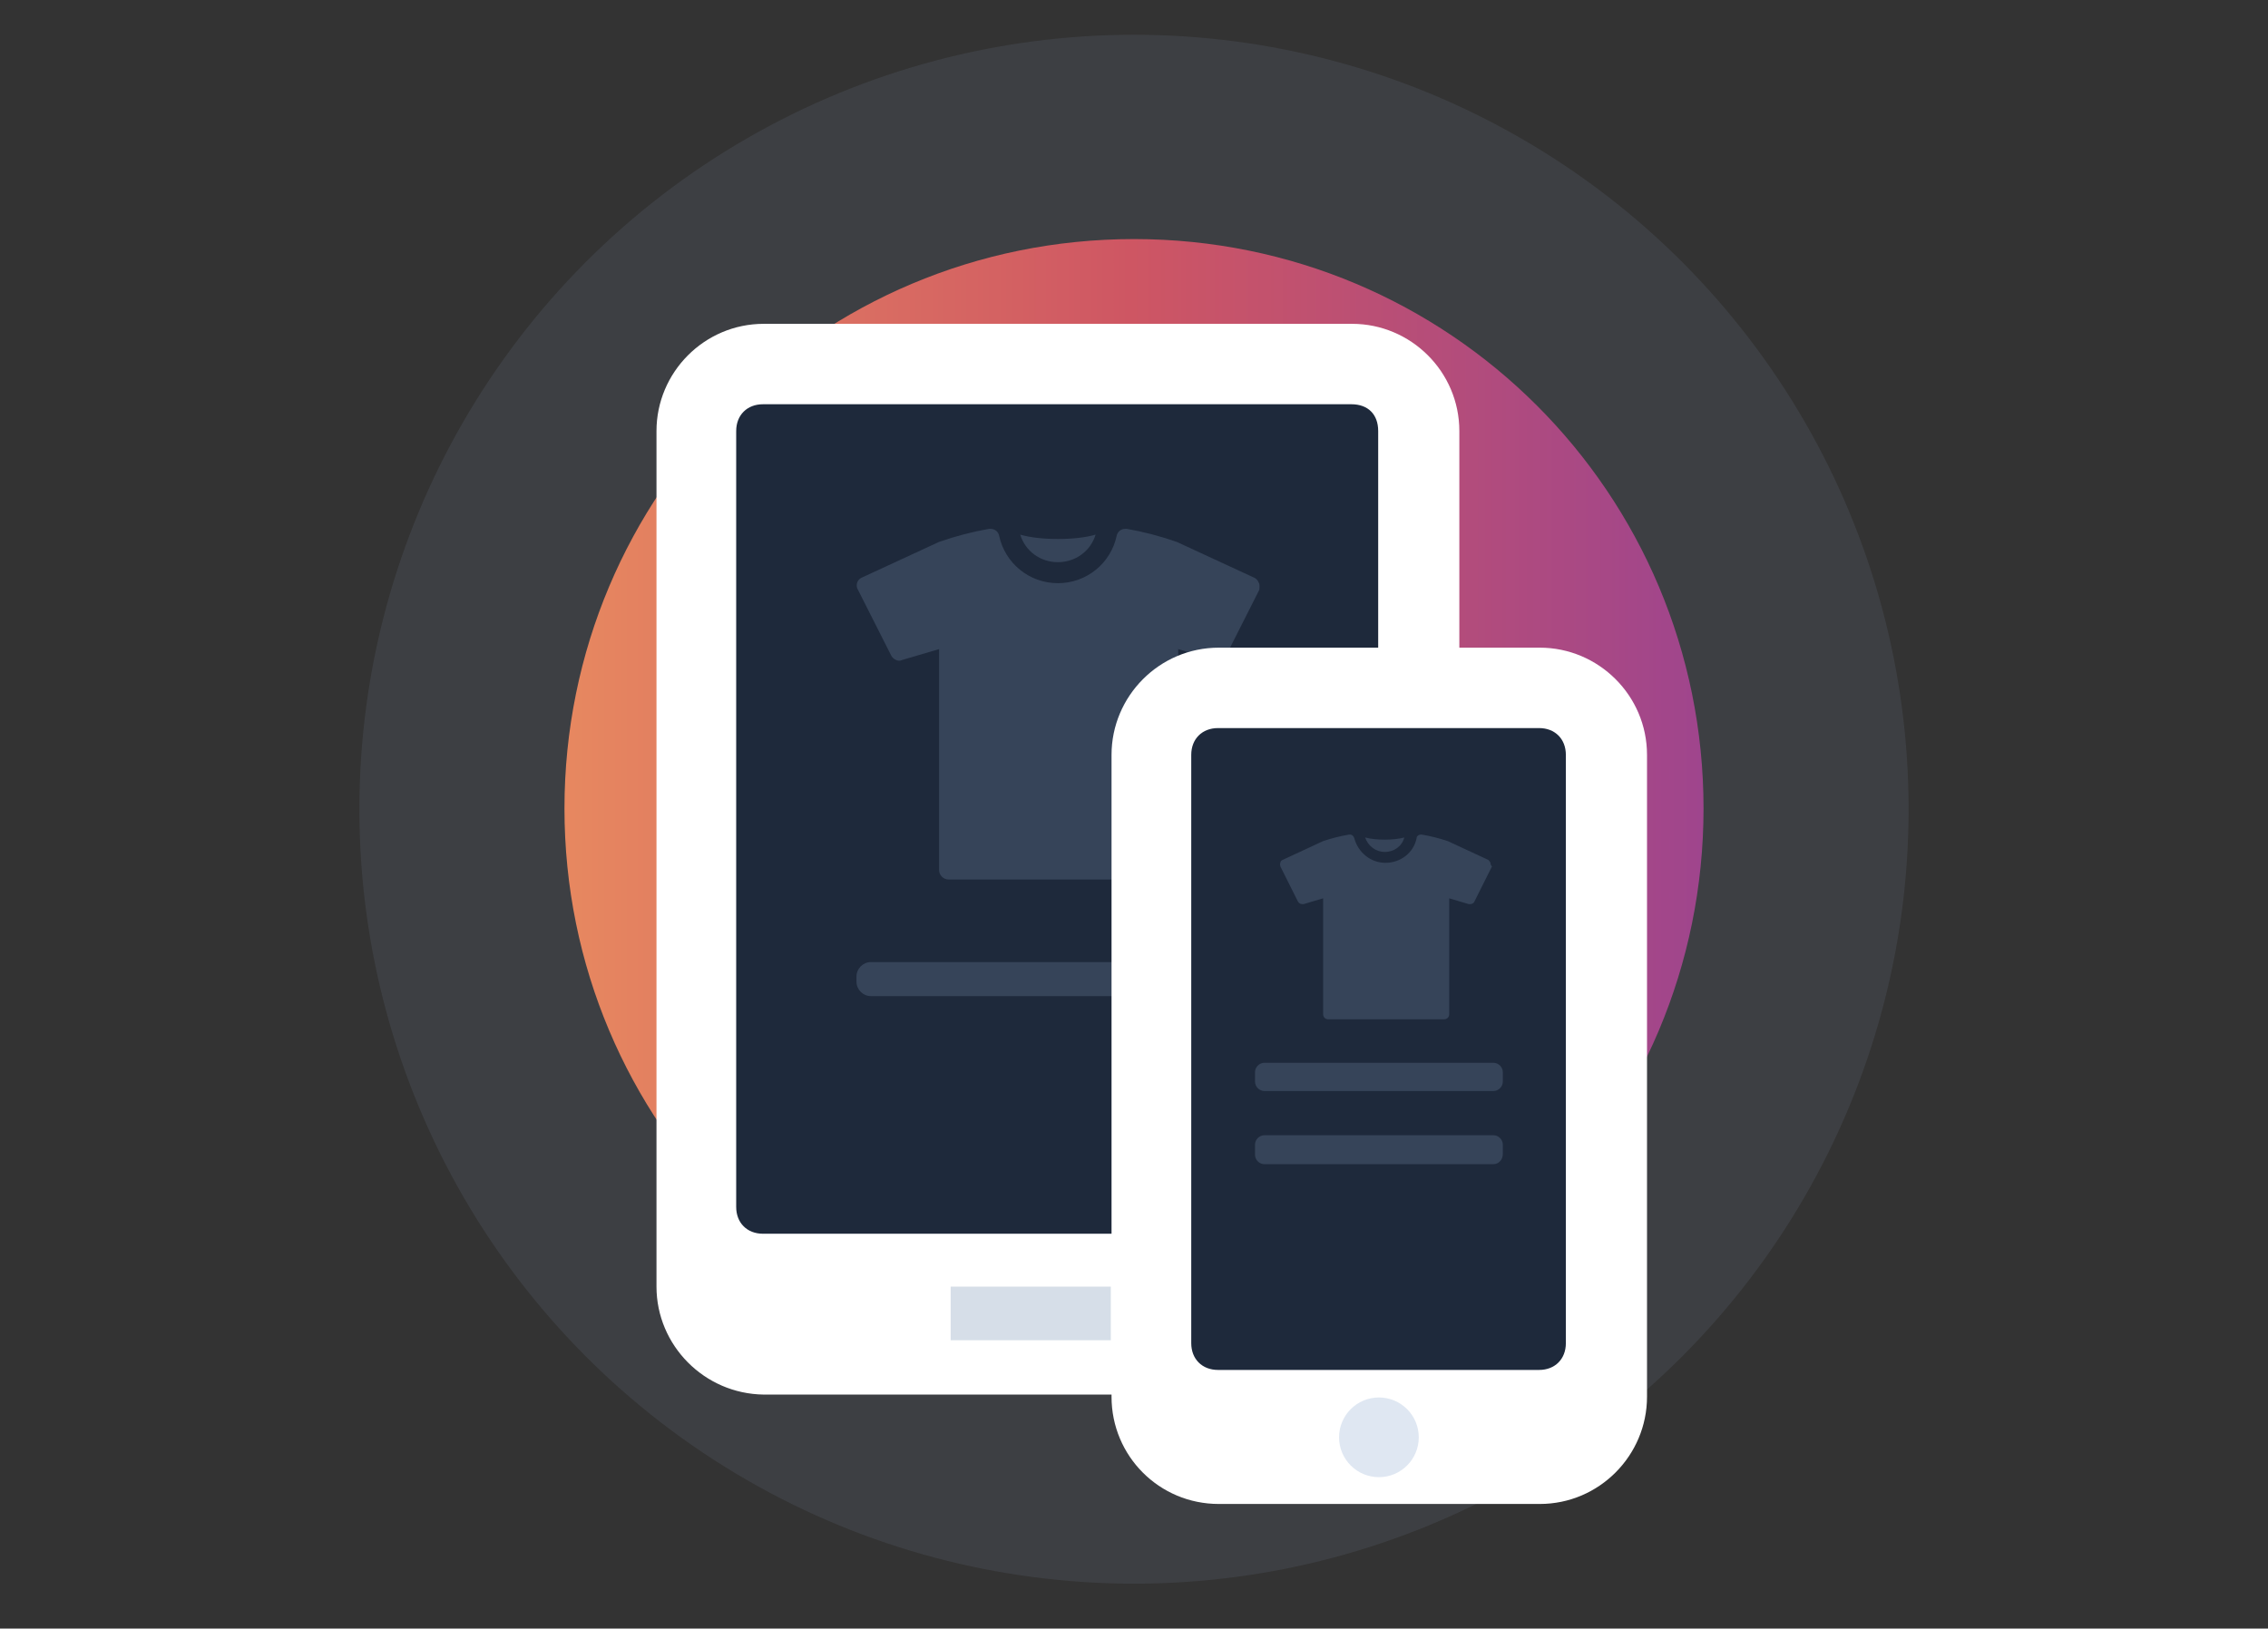
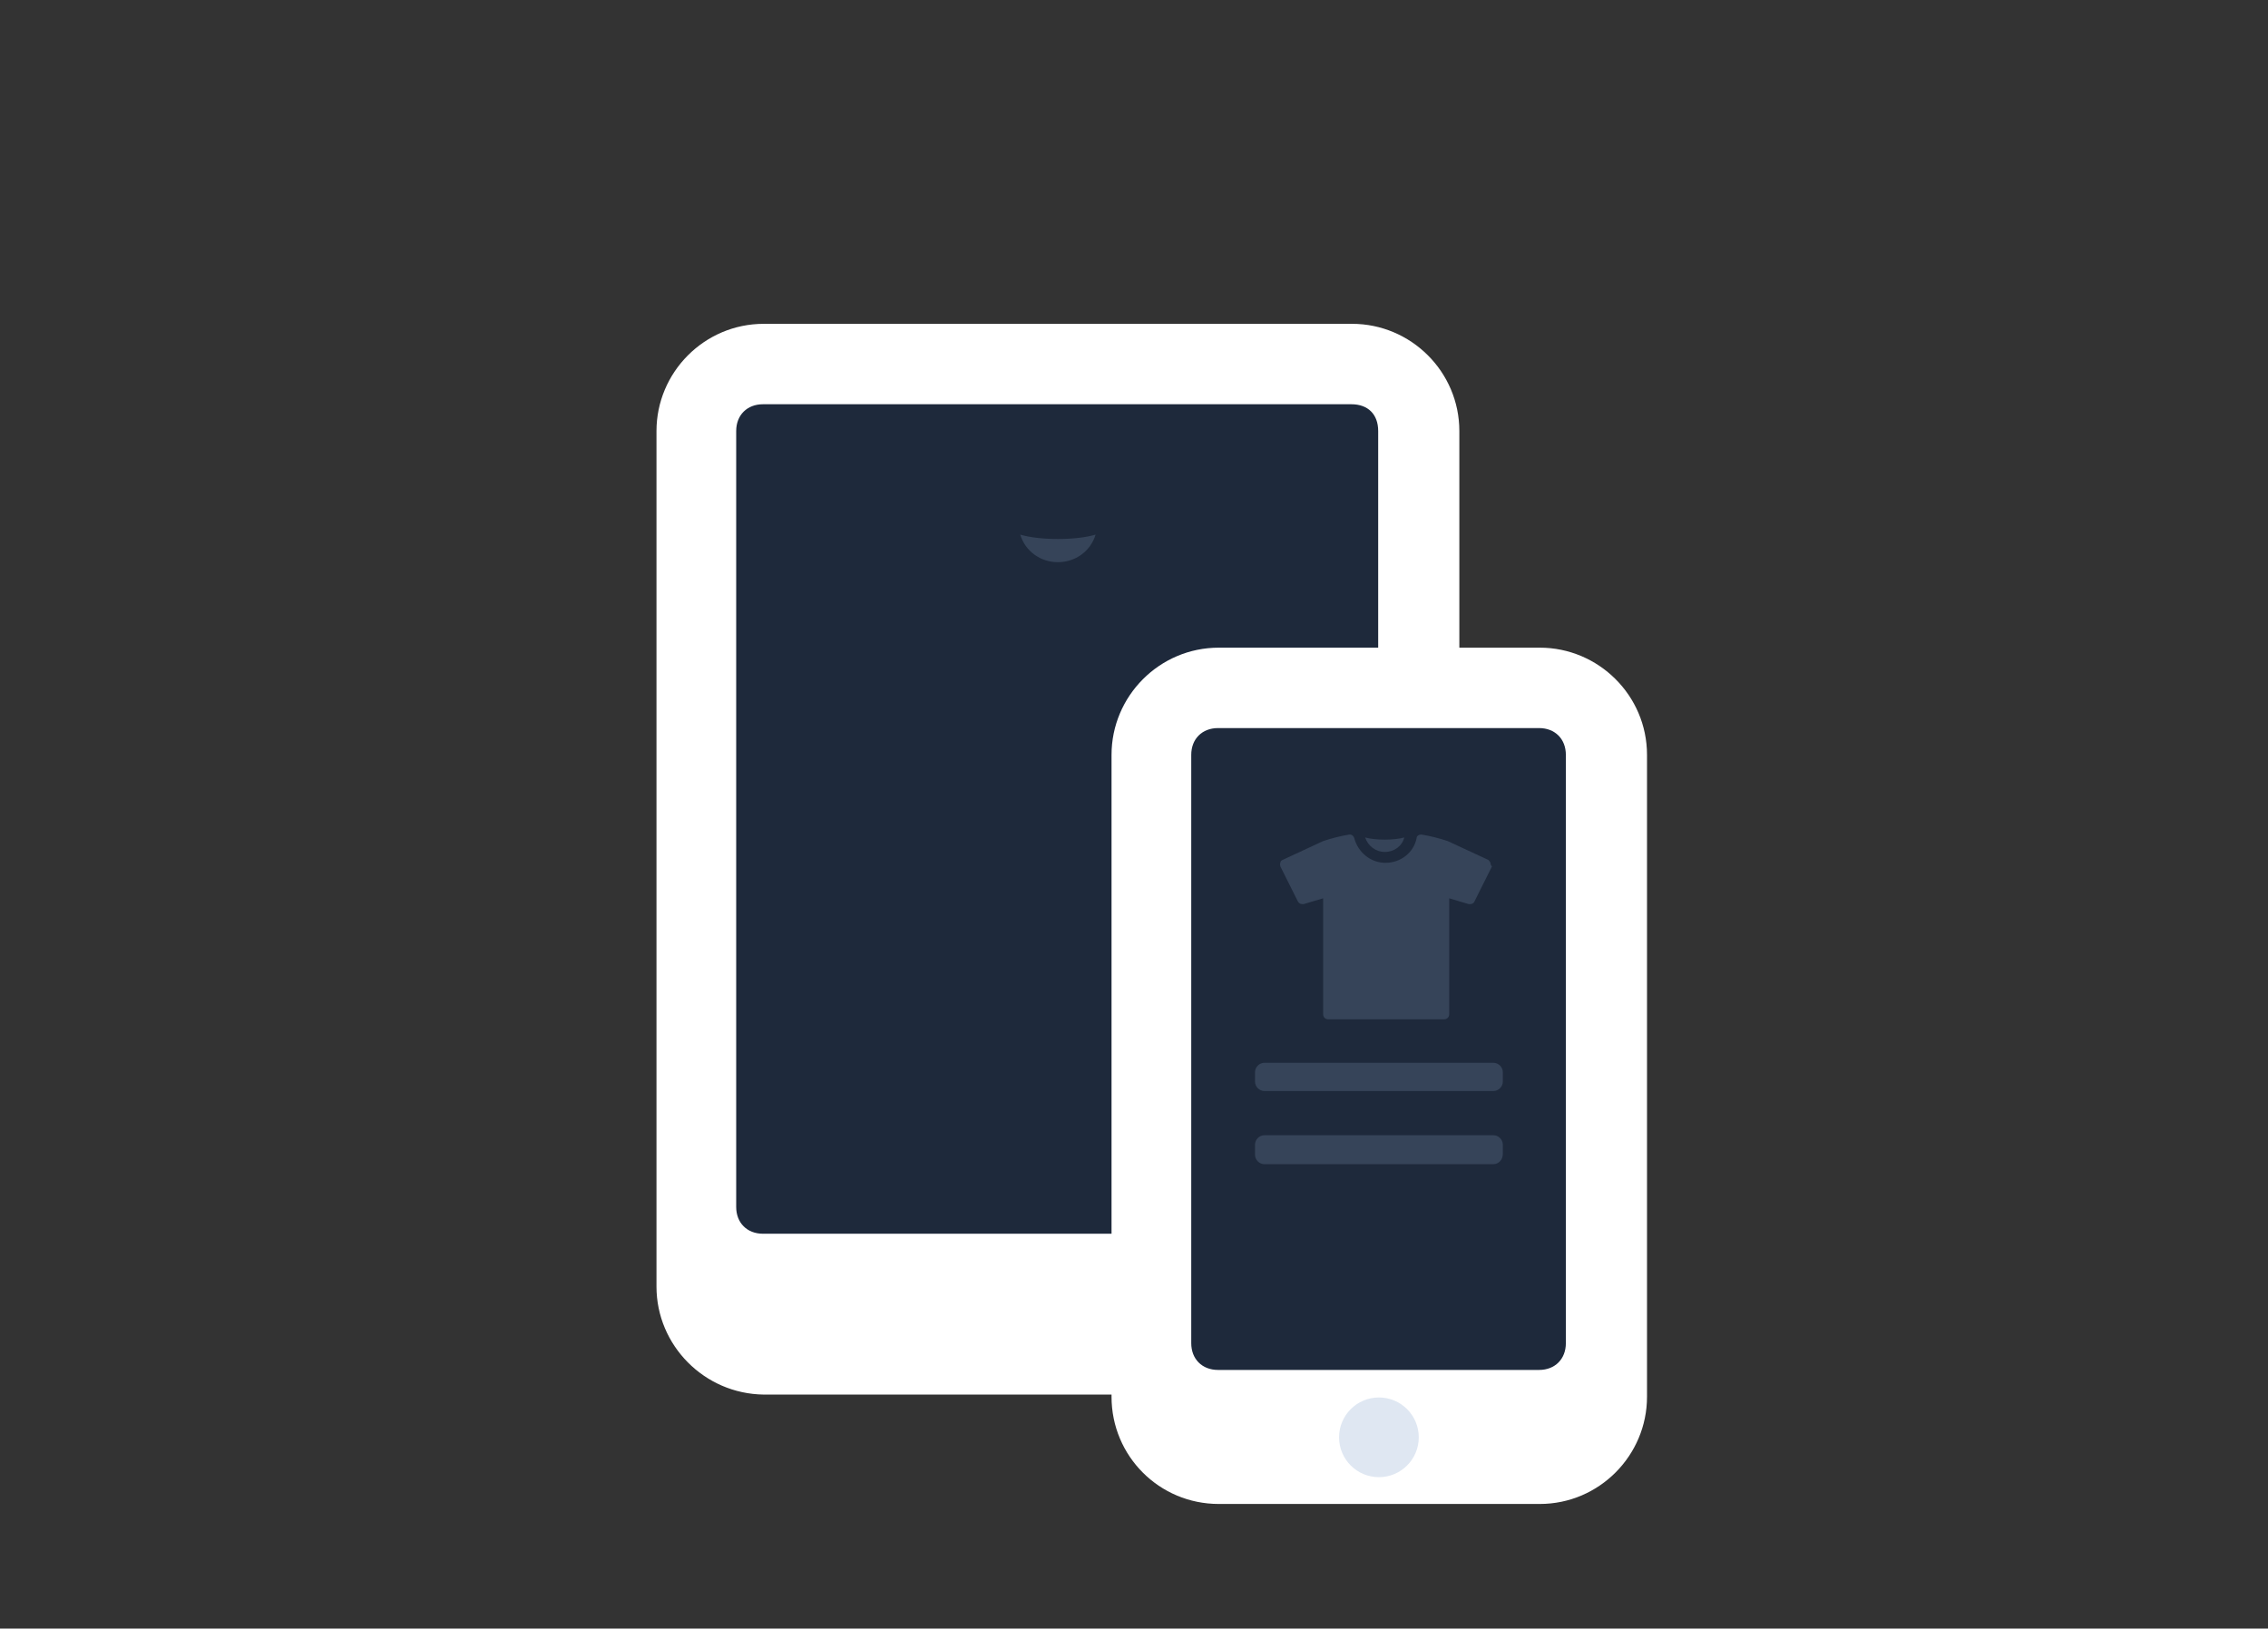
<svg xmlns="http://www.w3.org/2000/svg" version="1.1" x="0px" y="0px" viewBox="0 0 313 224.8" style="enable-background:new 0 0 313 224.8;" xml:space="preserve">
  <rect x="0" y="0" width="313" height="224.8" fill="#333333" stroke="none" />
  <style type="text/css">
	.st0{opacity:0.11;fill:#95AAC9;}
	.st1{fill:url(#SVGID_1_);}
	.st2{fill:#FFFFFF;}
	.st3{fill:#1E293B;}
	.st4{fill:#D6DEE8;}
	.st5{fill:#364459;}
	.st6{fill:#DFE7F2;}
</style>
  <g id="Capa_3">
</g>
  <g id="Capa_2">
</g>
  <g id="Capa_1">
-     <circle class="st0" cx="156.5" cy="111.7" r="106.9" />
    <linearGradient id="SVGID_1_" gradientUnits="userSpaceOnUse" x1="77.862" y1="823.292" x2="235.138" y2="823.292" gradientTransform="matrix(1 0 0 1 0 -711.64)">
      <stop offset="0" style="stop-color:#E78860" />
      <stop offset="0.497" style="stop-color:#CE5663" />
      <stop offset="1" style="stop-color:#9F458D" />
    </linearGradient>
-     <path class="st1" d="M156.5,33c-43.5,0-78.6,35.1-78.6,78.6s35.1,78.6,78.6,78.6c43.5,0,78.6-35.1,78.6-78.6S200,33,156.5,33z" />
    <g>
      <path class="st2" d="M90.6,177.6V59.5c0-8.1,6.6-14.8,14.8-14.8h81.2c8.1,0,14.8,6.6,14.8,14.8v118.2c0,8.1-6.6,14.8-14.8,14.8    h-81.2C97.2,192.4,90.6,185.7,90.6,177.6z" />
      <path class="st3" d="M186.5,55.8h-81.2c-2.2,0-3.7,1.5-3.7,3.7v107.1c0,2.2,1.5,3.7,3.7,3.7h81.2c2.2,0,3.7-1.5,3.7-3.7V59.5    C190.2,57.2,188.8,55.8,186.5,55.8z" />
-       <rect x="131.2" y="177.6" class="st4" width="22.1" height="7.4" />
      <g>
        <path class="st5" d="M146,77.6c2.4,0,4.5-1.5,5.2-3.8c-1.4,0.4-3.2,0.6-5.2,0.6c-2,0-3.8-0.2-5.2-0.6     C141.5,76.1,143.6,77.6,146,77.6z" />
-         <path class="st5" d="M173.7,80.4c-0.1-0.3-0.4-0.6-0.7-0.7l-10.6-4.9c-2.3-0.8-4.6-1.4-6.9-1.8c-0.1,0-0.2,0-0.2,0     c-0.6,0-1.1,0.4-1.2,1c-0.8,3.7-4.1,6.5-8.1,6.5c-4,0-7.3-2.8-8.1-6.5c-0.1-0.6-0.6-1-1.2-1c-0.1,0-0.2,0-0.2,0     c-2.3,0.4-4.6,1-6.9,1.8l-10.6,4.9c-0.3,0.1-0.6,0.4-0.7,0.7c-0.1,0.3-0.1,0.7,0.1,1l4.6,9.1c0.2,0.4,0.7,0.7,1.1,0.7     c0.1,0,0.2,0,0.4-0.1l5.1-1.5v30.5c0,0.7,0.6,1.3,1.3,1.3h30.4c0.7,0,1.3-0.6,1.3-1.3V89.6l5.1,1.5c0.1,0,0.2,0.1,0.4,0.1     c0.5,0,0.9-0.3,1.1-0.7l4.6-9.1C173.8,81.1,173.9,80.7,173.7,80.4z" />
      </g>
-       <path class="st5" d="M181.5,137.5h-61.3c-1.1,0-2-0.9-2-2v-0.7c0-1.1,0.9-2,2-2h61.3c1.1,0,2,0.9,2,2v0.7    C183.5,136.6,182.6,137.5,181.5,137.5z" />
      <path class="st2" d="M153.4,192.8v-88.6c0-8.1,6.6-14.8,14.8-14.8h44.3c8.1,0,14.8,6.6,14.8,14.8v88.6c0,8.1-6.6,14.8-14.8,14.8    h-44.3C160,207.6,153.4,201,153.4,192.8z" />
      <path class="st3" d="M212.4,100.5h-44.3c-2.2,0-3.7,1.5-3.7,3.7v81.2c0,2.2,1.5,3.7,3.7,3.7h44.3c2.2,0,3.7-1.5,3.7-3.7v-81.2    C216.1,102,214.6,100.5,212.4,100.5z" />
      <circle class="st6" cx="190.3" cy="198.4" r="5.5" />
      <g>
        <path class="st5" d="M191.1,117.6c1.3,0,2.4-0.8,2.7-2c-0.7,0.2-1.7,0.3-2.7,0.3c-1,0-2-0.1-2.7-0.3     C188.8,116.8,189.9,117.6,191.1,117.6z" />
        <path class="st5" d="M205.7,119.1c-0.1-0.2-0.2-0.3-0.3-0.4l-5.6-2.6c-1.2-0.4-2.4-0.7-3.6-0.9c0,0-0.1,0-0.1,0     c-0.3,0-0.6,0.2-0.6,0.5c-0.4,2-2.2,3.4-4.3,3.4c-2.1,0-3.8-1.5-4.3-3.4c-0.1-0.3-0.3-0.5-0.6-0.5c0,0-0.1,0-0.1,0     c-1.2,0.2-2.4,0.5-3.6,0.9l-5.6,2.6c-0.2,0.1-0.3,0.2-0.3,0.4c-0.1,0.2,0,0.4,0,0.5l2.4,4.8c0.1,0.2,0.3,0.4,0.6,0.4     c0.1,0,0.1,0,0.2,0l2.7-0.8v16c0,0.4,0.3,0.7,0.7,0.7h16c0.4,0,0.7-0.3,0.7-0.7v-16l2.7,0.8c0.1,0,0.1,0,0.2,0     c0.2,0,0.5-0.1,0.6-0.4l2.4-4.8C205.7,119.4,205.7,119.2,205.7,119.1z" />
      </g>
      <path class="st5" d="M206.1,150.6h-31.6c-0.7,0-1.3-0.6-1.3-1.3v-1.3c0-0.7,0.6-1.3,1.3-1.3h31.6c0.7,0,1.3,0.6,1.3,1.3v1.3    C207.4,150,206.8,150.6,206.1,150.6z" />
      <path class="st5" d="M206.1,160.7h-31.6c-0.7,0-1.3-0.6-1.3-1.3V158c0-0.7,0.6-1.3,1.3-1.3h31.6c0.7,0,1.3,0.6,1.3,1.3v1.3    C207.4,160.1,206.8,160.7,206.1,160.7z" />
    </g>
  </g>
</svg>